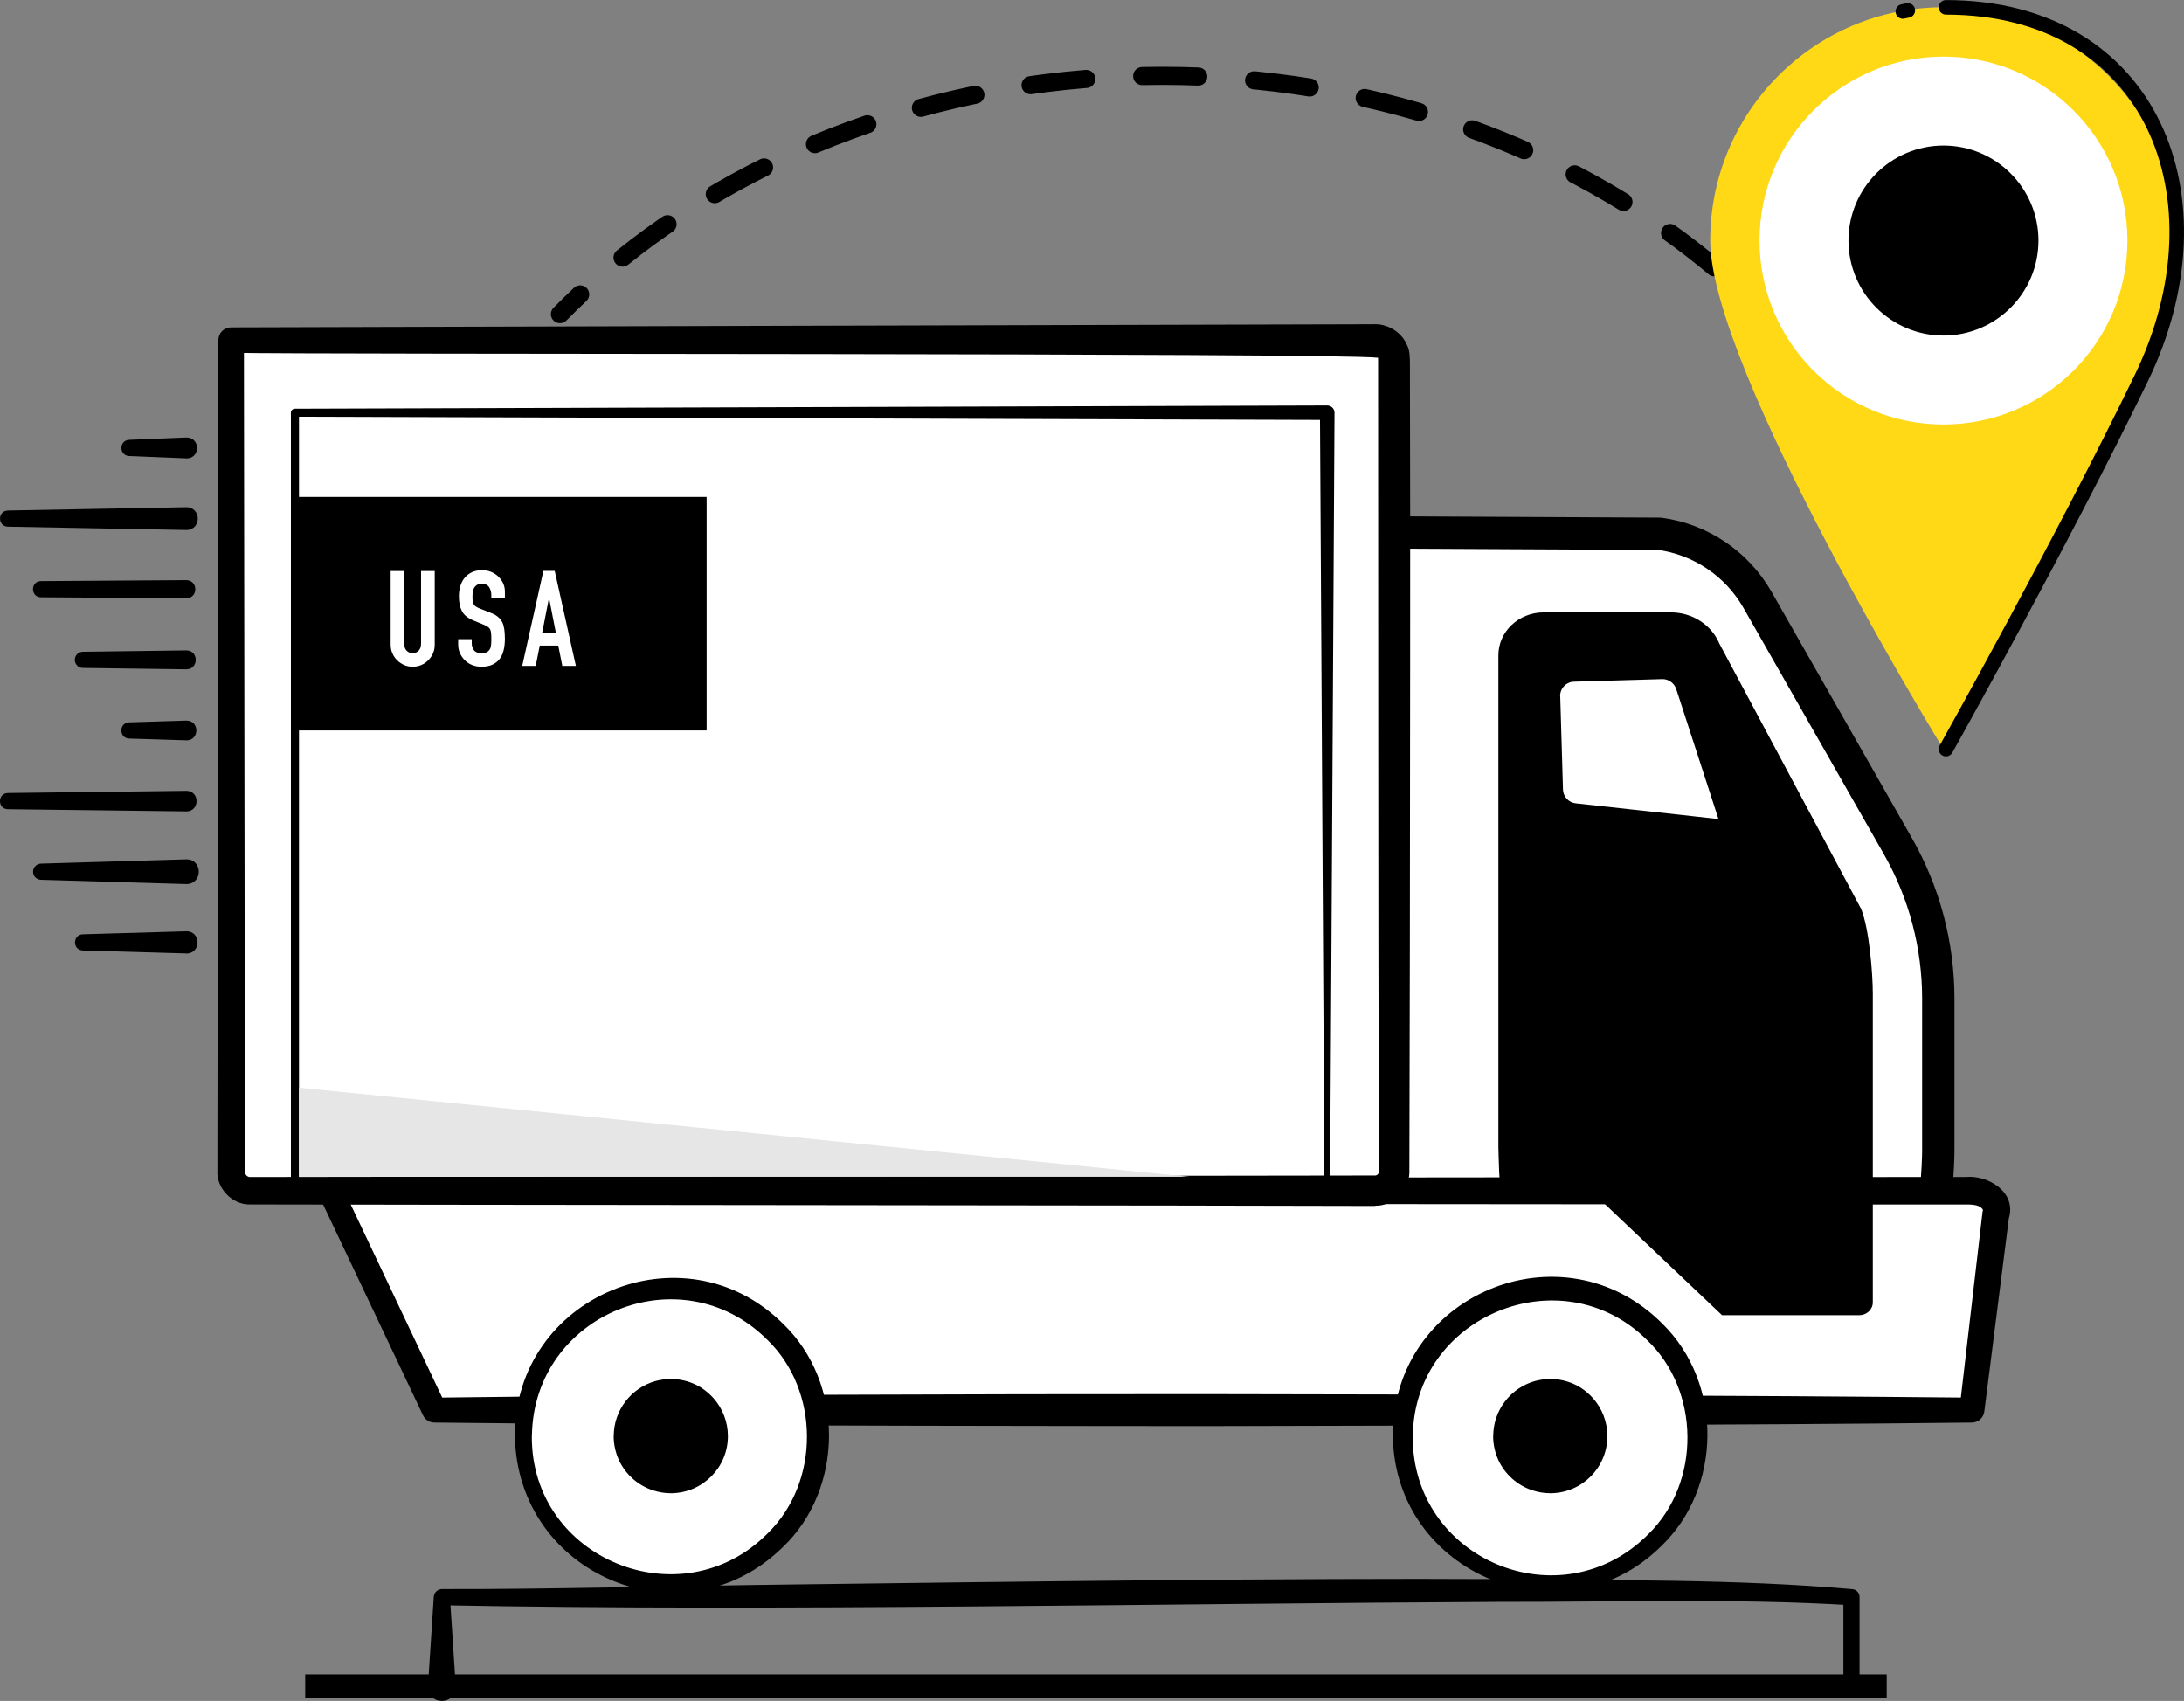
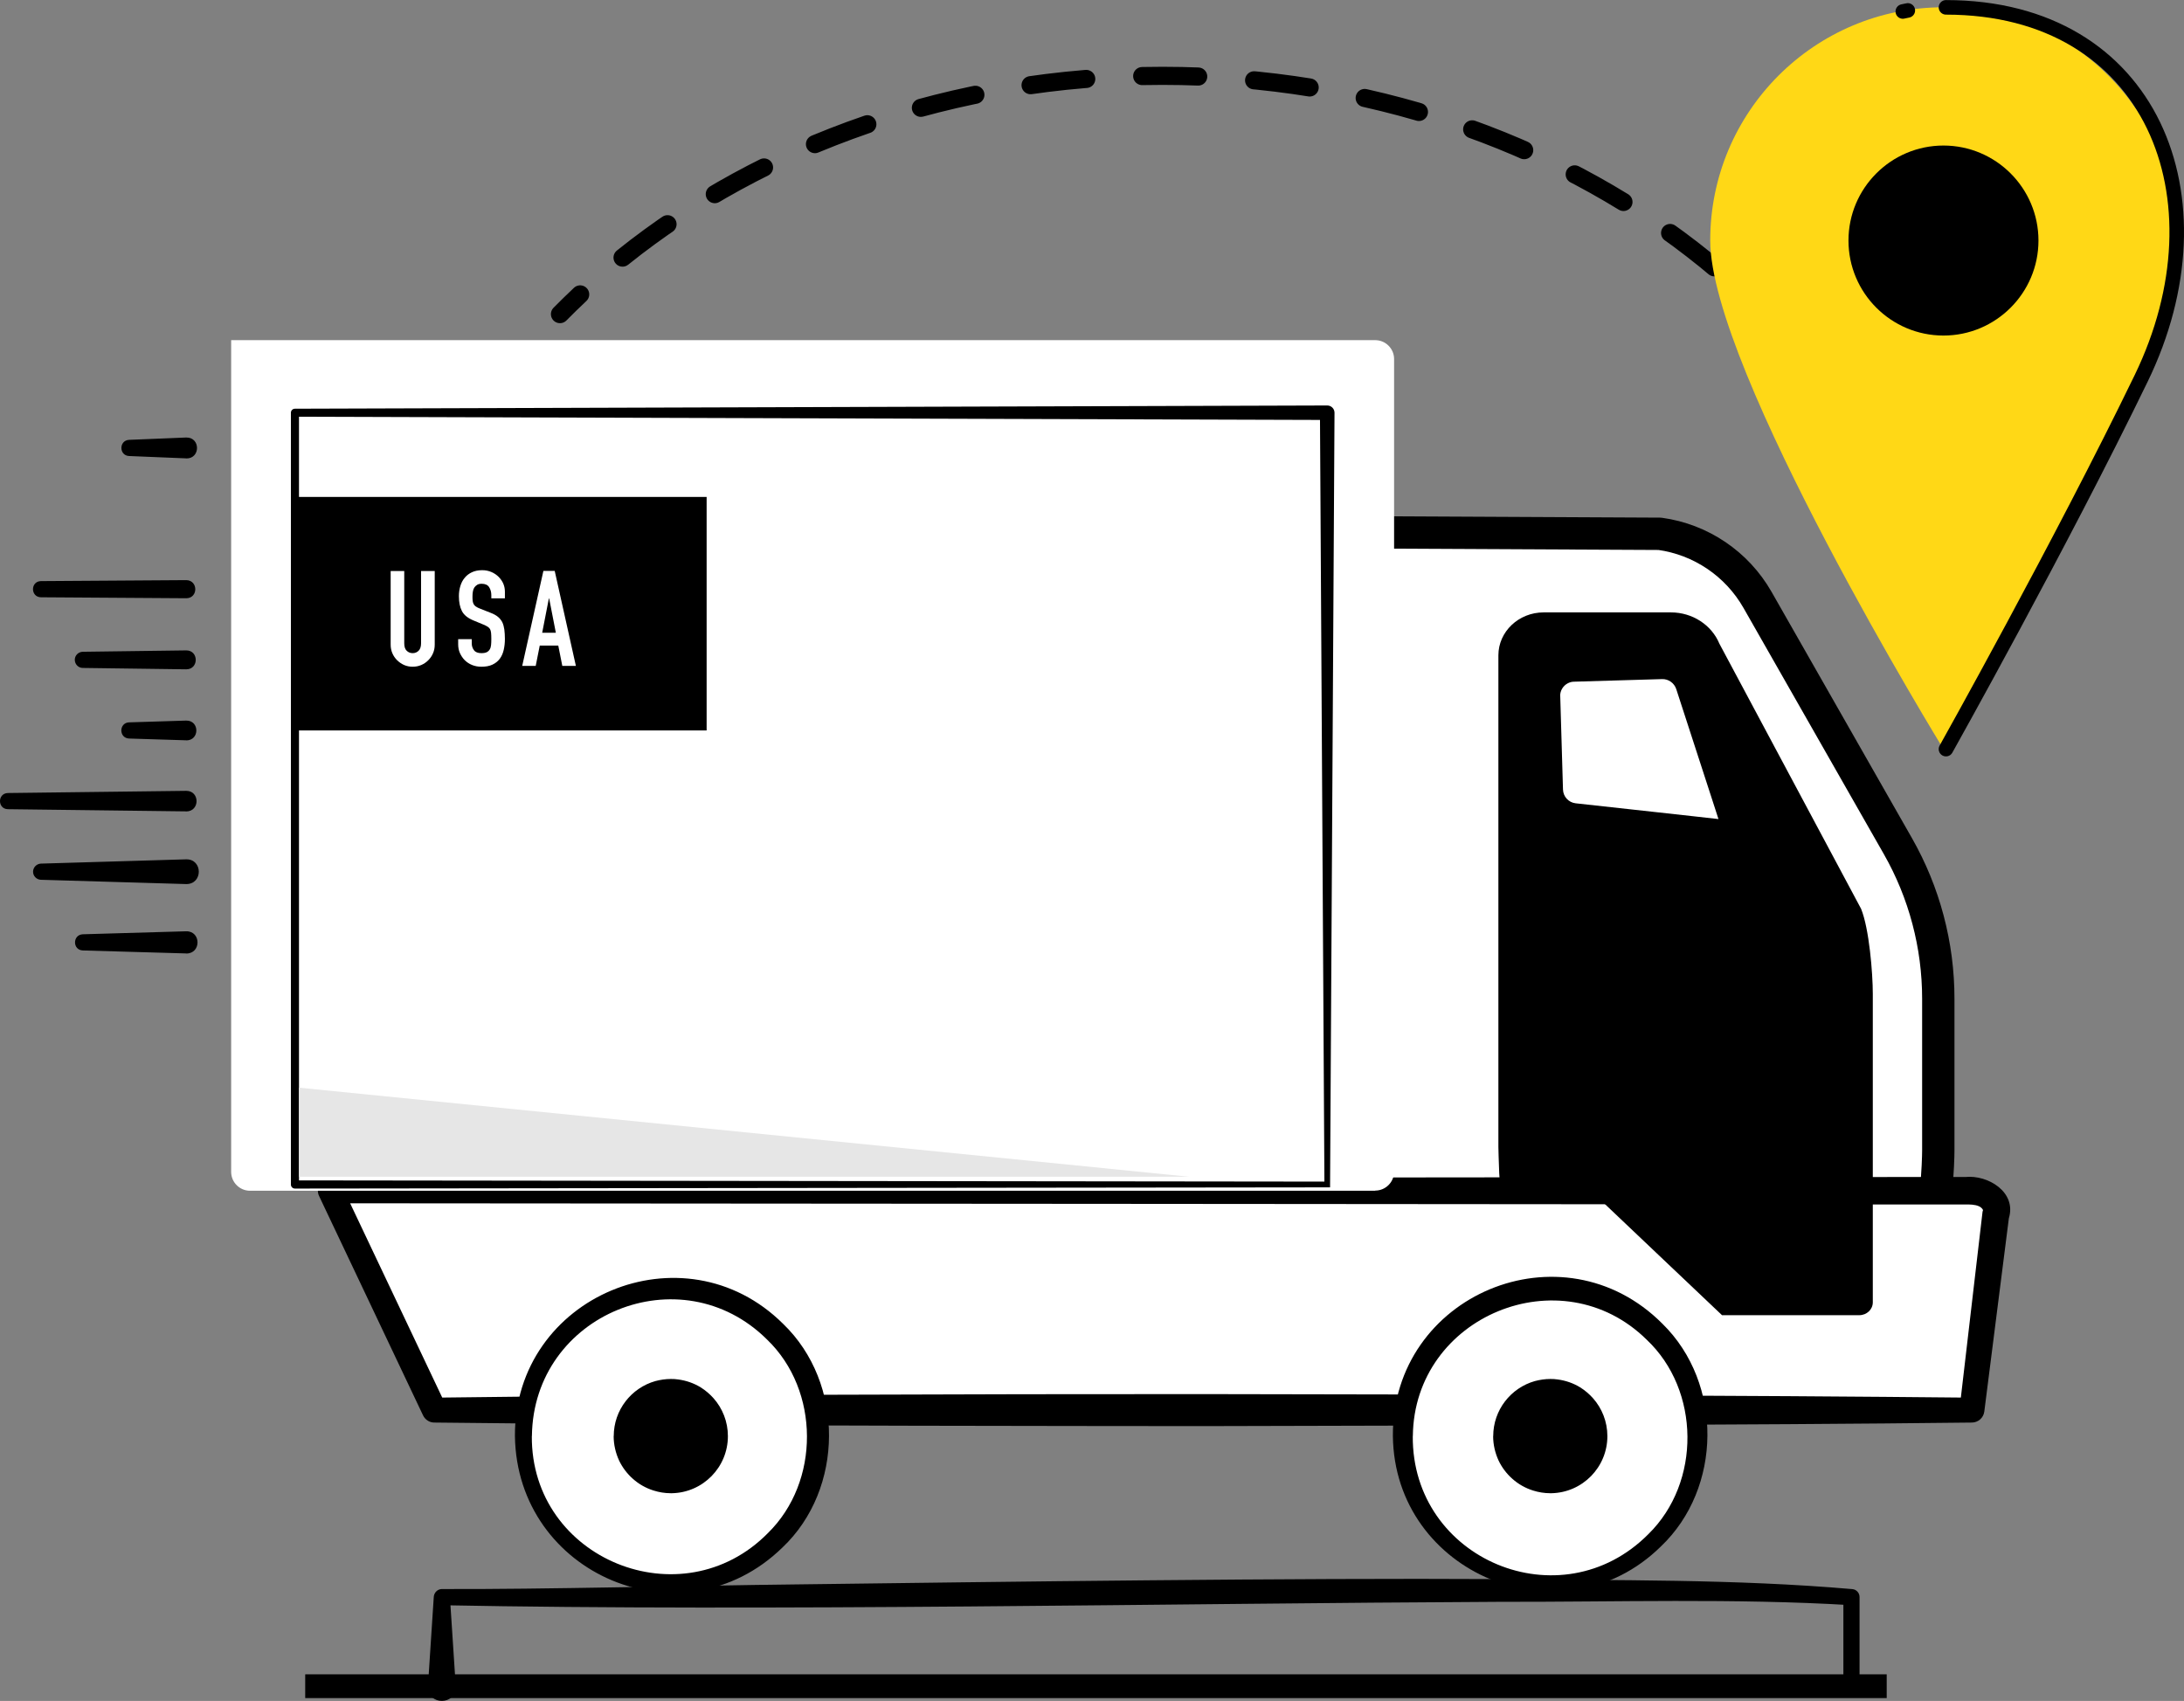
<svg xmlns="http://www.w3.org/2000/svg" viewBox="0 0 270.13 210.37" data-sanitized-data-name="Layer 1" data-name="Layer 1" id="Layer_1">
  <rect x="0" y="0" width="270.13" height="210.37" fill="#808080" stroke="none" />
  <path stroke-width="4" stroke-linejoin="round" stroke="#000" fill="#fff" d="M161.07,96.96l3.34-30.05c.05-.36.39-1.14.75-1.09l40.14.2c5.08.7,9.54,3.72,12.08,8.17l17.36,30.45c3.28,5.75,5,12.26,5,18.88v18.77c0,1.3-.24,8.74-1.54,8.74-1.05,0,2.16-.74,2.16.31l-4.87,18.52c0,1.59-1.29,2.88-2.88,2.88h-36.57s-37.69-14.94-37.69-14.94l2.01-51.4c0-3.16.23-6.32.7-9.45Z" />
  <g>
    <path stroke-width="0" fill="#fff" d="M246.84,150.27l-2.94,24.12H53.72l-3.77-7.94-9.09-19.19h202.8c2.15,0,3.72,1.49,3.17,3Z" />
    <path stroke-width="0" fill="#000" d="M248.47,150.66s-3.04,23.92-3.04,23.92c-.1.78-.76,1.35-1.53,1.36-27.46.33-67.22.36-95.09.44-15.59-.01-56.2-.05-71.31-.2-.02,0-23.77-.24-23.79-.24-.61,0-1.13-.37-1.38-.88l-12.86-27.13c-.49-.99.28-2.23,1.4-2.21,0,0,103.95-.08,103.95-.08,23.98.01,67.39-.07,90.96-.07,0,0,6.5,0,6.5,0,0,0,.81,0,.81,0,2.79-.29,6.36,1.87,5.38,5.1h0ZM245.21,149.88c.08-.27.06-.22.06-.23-.43-.88-2.15-.65-2.99-.68,0,0-6.5,0-6.5,0-53.11-.06-141.02-.1-194.92-.15,0,0,1.4-2.21,1.4-2.21l12.86,27.13s-1.4-.88-1.4-.88c26.46-.35,68.3-.45,95.09-.44,28.01.03,67.47.16,95.09.44,0,0-1.53,1.36-1.53,1.36l2.84-24.33h0Z" />
  </g>
  <g>
    <path stroke-width="0" fill="#fff" d="M170.1,147.27H30.92c-1.28,0-2.33-1.05-2.33-2.33V42.07h141.51c1.28,0,2.33,1.05,2.33,2.33v100.52c0,1.28-1.05,2.33-2.33,2.33Z" />
-     <path stroke-width="0" fill="#000" d="M170.1,149.15c-9.85-.06-131.58-.15-138.21-.19,0,0-.96,0-.96,0-2.2.06-4.19-2-4.04-4.2,0-.51,0-2.32,0-2.88.02-23.91.1-75.38.12-99.82,0-.87.7-1.57,1.57-1.57,9.59-.04,136.43-.38,141.24-.39,1.73-.1,3.45.89,4.16,2.48.45.78.4,1.87.41,2.74,0,0,0,1.95,0,1.95.07,19.17,0,50.91-.01,70.13-.02,7.13-.04,20.25-.06,27.27.14,2.34-1.86,4.5-4.23,4.45h0ZM170.1,145.38c.21,0,.42-.19.44-.4,0,0,0-.28,0-.28,0,0,0-3.9,0-3.9-.09-29.8-.06-66.71-.09-96.55-5.44-.64-131.83-.38-141.85-.62,0,0,1.57-1.56,1.57-1.56.03,24.67.09,75.69.12,99.82,0,0,0,1.92,0,1.92v.96c0,.21,0,.2.01.25.05.3.32.56.64.55,4.32,0,130.18-.18,139.17-.19h0Z" />
  </g>
  <path stroke-width="0" fill="#000" d="M231.64,122.94v38.13c0,.88-.75,1.59-1.67,1.59h-16.98l-6.01-5.7-.56-.53-8.61-8.17-1-.95-1.04-.05-10.17-.48c-.06-.02-.12-.8-.17-1.73,0-.01-.01-.02,0-.03-.06-1.37-.1-3.07-.1-3.17v-60.8c0-2.93,2.51-5.31,5.6-5.31h15.74c2.65,0,5.03,1.54,6,3.88l17.52,32.78c1,2.44,1.45,7.93,1.45,10.54Z" />
  <path stroke-width="0" fill="#fff" d="M192.98,86.12l.34,11.53c.03.88.69,1.6,1.56,1.7l6.55.72h0s3.37.37,3.37.37l4.71.52,3.04.34-.79-2.44-4.43-13.63c-.25-.76-.97-1.27-1.76-1.24l-10.89.32c-.28,0-.54.08-.77.2-.57.3-.96.91-.94,1.6Z" />
  <g>
    <g>
      <circle stroke-width="0" fill="#fff" transform="translate(-112.9 185.5) rotate(-67.27)" r="18.24" cy="177.61" cx="82.97" />
      <path stroke-width="0" fill="#000" d="M63.69,177.61c-.1-17.3,20.88-26.09,33.17-13.88,7.61,7.32,7.56,20.43-.09,27.67-12.36,12.03-32.84,3.37-33.08-13.79h0ZM65.78,177.61c-.11,15.26,18.55,22.81,29.2,12,6.48-6.35,6.43-17.64-.09-23.92-10.67-10.63-28.92-3.18-29.1,11.91h0Z" />
    </g>
    <path stroke-width="0" fill="#000" d="M75.9,177.61c0,1.08.25,2.1.67,3.02.41.86.99,1.63,1.7,2.26.74.66,1.61,1.16,2.58,1.46.67.21,1.38.33,2.12.33h.14c3.84-.08,6.92-3.21,6.92-7.06,0-1.79-.67-3.44-1.77-4.68-.46-.52-1-.98-1.59-1.35-.83-.51-1.78-.85-2.79-.98-.29-.05-.6-.06-.9-.06-.67,0-1.31.1-1.92.26-2.97.84-5.15,3.57-5.15,6.81Z" />
  </g>
  <g>
    <g>
      <circle stroke-width="0" fill="#fff" transform="translate(-46.16 285.83) rotate(-67.27)" r="18.24" cy="177.61" cx="191.75" />
      <path stroke-width="0" fill="#000" d="M172.28,177.61c-.11-17.5,21-26.3,33.35-13.88,7.5,7.36,7.38,20.34-.21,27.54-12.16,11.96-32.94,3.41-33.14-13.66h0ZM174.74,177.61c-.12,15.31,18.34,23,29.14,12.13,6.54-6.4,6.42-17.81-.21-24.05-10.56-10.42-28.77-2.94-28.92,11.92h0Z" />
    </g>
    <path stroke-width="0" fill="#000" d="M184.68,177.61c0,1.08.25,2.1.67,3.02.41.86.99,1.63,1.7,2.26.74.66,1.61,1.16,2.58,1.46.67.21,1.38.33,2.12.33h.14c3.84-.08,6.92-3.21,6.92-7.06,0-1.79-.67-3.44-1.77-4.68-.46-.52-1-.98-1.59-1.35-.83-.51-1.78-.85-2.79-.98-.29-.05-.6-.06-.9-.06-.67,0-1.31.1-1.92.26-2.97.84-5.15,3.57-5.15,6.81Z" />
  </g>
  <path stroke-width="0" fill="#000" d="M23.04,56.69l-7.08-.29c-1.26-.07-1.26-1.93,0-2,0,0,7.08-.29,7.08-.29,1.77-.03,1.77,2.62,0,2.59h0Z" />
-   <path stroke-width="0" fill="#000" d="M23.04,65.55l-22.07-.41c-1.28-.04-1.29-1.96,0-2,0,0,22.07-.41,22.07-.41,1.89,0,1.9,2.82,0,2.82h0Z" />
  <path stroke-width="0" fill="#000" d="M23.04,73.99l-17.98-.12c-1.3-.03-1.31-1.97,0-2,0,0,17.98-.12,17.98-.12,1.48.02,1.49,2.23,0,2.24h0Z" />
  <path stroke-width="0" fill="#000" d="M23.04,82.78l-12.8-.17c-.55,0-.99-.46-.99-1.01,0-.54.45-.98.99-.99l12.8-.17c1.56,0,1.56,2.34,0,2.34h0Z" />
  <path stroke-width="0" fill="#000" d="M23.04,91.56l-7.08-.22c-1.27-.06-1.27-1.94,0-2,0,0,7.08-.22,7.08-.22,1.66-.02,1.66,2.46,0,2.45h0Z" />
  <path stroke-width="0" fill="#000" d="M23.04,100.35l-22.07-.27c-1.29-.03-1.3-1.96,0-2,0,0,22.07-.27,22.07-.27,1.69,0,1.7,2.53,0,2.55h0Z" />
  <path stroke-width="0" fill="#000" d="M23.04,109.34l-17.98-.53c-.55-.02-.99-.48-.97-1.03.02-.53.45-.95.97-.97l17.98-.53c2.06-.02,2.07,3.07,0,3.06h0Z" />
  <path stroke-width="0" fill="#000" d="M23.04,117.92l-12.8-.37c-1.28-.05-1.28-1.94,0-2,0,0,12.8-.37,12.8-.37,1.85-.02,1.86,2.76,0,2.75h0Z" />
-   <path stroke-width="0" fill="#000" d="M52.93,208.55l.72-11.02c.02-.56.48-1.01,1.03-1,12.44.05,30.87-.43,43.54-.57,25.73-.33,61.84-.81,87.2-.66,14.62.19,29.07-.03,43.7,1.24.51.05.89.49.88.99,0,0,0,11.02,0,11.02,0,.55-.45,1-1,1s-1-.45-1-1v-11.02l.88.99c-14.35-.86-29.02-.38-43.45-.41-40.58.19-90.45,1.2-130.81.42,0,0,1.03-1,1.03-1,0,0,.72,11.02.72,11.02.1,2.4-3.51,2.44-3.44,0h0Z" />
+   <path stroke-width="0" fill="#000" d="M52.93,208.55l.72-11.02c.02-.56.48-1.01,1.03-1,12.44.05,30.87-.43,43.54-.57,25.73-.33,61.84-.81,87.2-.66,14.62.19,29.07-.03,43.7,1.24.51.05.89.49.88.99,0,0,0,11.02,0,11.02,0,.55-.45,1-1,1s-1-.45-1-1v-11.02l.88.99c-14.35-.86-29.02-.38-43.45-.41-40.58.19-90.45,1.2-130.81.42,0,0,1.03-1,1.03-1,0,0,.72,11.02.72,11.02.1,2.4-3.51,2.44-3.44,0h0" />
  <line stroke-width="2.94" stroke-linejoin="round" stroke="#000" fill="#fff" y2="208.55" x2="233.36" y1="208.55" x1="37.75" />
  <rect stroke-width="0" fill="#000" height="28.88" width="50.92" y="61.46" x="36.48" />
  <g>
    <path stroke-width="0" fill="#fff" d="M53.77,70.62v9.11c0,.39-.07.74-.21,1.06-.14.33-.33.61-.59.87-.25.25-.54.45-.87.59-.33.14-.68.21-1.06.21s-.72-.07-1.05-.21c-.32-.14-.61-.34-.87-.59-.25-.25-.45-.54-.59-.87-.14-.32-.21-.68-.21-1.06v-9.11h1.68v8.94c0,.42.1.73.3.92.2.2.45.3.74.3s.54-.1.74-.3c.2-.2.3-.51.3-.92v-8.94h1.68Z" />
    <path stroke-width="0" fill="#fff" d="M62.45,74h-1.68v-.38c0-.38-.09-.72-.27-1s-.49-.42-.92-.42c-.23,0-.42.04-.56.13-.14.09-.26.2-.35.33-.09.14-.15.31-.18.49s-.05.37-.05.57c0,.23,0,.42.02.58.02.15.06.29.12.41.07.12.16.23.29.31.13.09.3.18.52.26l1.29.51c.37.14.68.31.91.5.23.19.41.42.54.67.12.26.2.56.25.9.04.34.07.72.07,1.15,0,.5-.05.95-.15,1.38s-.26.78-.48,1.08c-.23.31-.53.55-.91.73s-.83.26-1.37.26c-.41,0-.79-.07-1.14-.21-.35-.14-.65-.34-.91-.59-.25-.25-.45-.55-.6-.88-.15-.33-.22-.7-.22-1.1v-.63h1.68v.53c0,.31.09.59.27.83.18.25.49.37.92.37.29,0,.51-.04.67-.12.16-.08.28-.2.37-.35.09-.15.14-.34.16-.55.02-.21.03-.45.03-.72,0-.31-.01-.56-.03-.76-.02-.2-.07-.36-.13-.48-.08-.12-.18-.22-.31-.3-.13-.08-.29-.16-.5-.25l-1.21-.5c-.73-.3-1.21-.69-1.46-1.18-.25-.49-.37-1.1-.37-1.84,0-.44.06-.86.18-1.25.12-.4.3-.74.54-1.02.23-.29.53-.51.88-.68.36-.17.78-.26,1.28-.26.42,0,.8.08,1.15.23.35.15.65.36.9.61.51.53.76,1.13.76,1.82v.83Z" />
    <path stroke-width="0" fill="#fff" d="M64.59,82.36l2.62-11.75h1.4l2.62,11.75h-1.68l-.5-2.52h-2.29l-.5,2.52h-1.68ZM68.75,78.26l-.83-4.26h-.03l-.83,4.26h1.68Z" />
  </g>
  <path stroke-width="0" fill="#000" d="M164.52,146.85l-128.04.15c-.28,0-.5-.22-.5-.5,0,0,0-95.45,0-95.45,0-.28.22-.5.5-.5l127.68-.4c.5,0,.9.4.9.9,0,0-.55,95.81-.55,95.81h0ZM163.81,146.14l-.55-95.1.9.9-127.68-.4.5-.5v95.45l-.5-.5,127.33.15h0Z" />
  <g>
    <path stroke-width="2.24" stroke-linejoin="round" stroke-linecap="round" stroke="#000" fill="none" d="M69.26,38.85c.82-.83,1.65-1.64,2.5-2.44" />
    <path stroke-width="2.24" stroke-linejoin="round" stroke-linecap="round" stroke-dasharray="0 0 6.93 6.93" stroke="#000" fill="none" d="M77,31.86c17.35-13.92,40.88-22.48,66.79-22.48,50.55,0,92.02,32.54,96.23,74" />
    <path stroke-width="2.24" stroke-linejoin="round" stroke-linecap="round" stroke="#000" fill="none" d="M240.29,86.84c.06,1.16.09,2.33.09,3.5" />
  </g>
  <g>
    <path stroke-width="0" fill="#ffd816" d="M269.23,29.75c0,15.93-28.85,62.9-28.85,62.9,0,0-28.85-46.96-28.85-62.9S224.44.9,240.38.9s28.85,12.92,28.85,28.85Z" />
-     <circle stroke-width="0" fill="#fff" r="22.75" cy="29.75" cx="240.38" />
    <path stroke-width="0" fill="#000" d="M240.38,41.5c-6.48,0-11.75-5.27-11.75-11.75s5.27-11.75,11.75-11.75,11.75,5.27,11.75,11.75-5.27,11.75-11.75,11.75Z" />
  </g>
  <g>
    <path stroke-width="1.8" stroke-linejoin="round" stroke-linecap="round" stroke="#000" fill="none" d="M240.69,92.65s14.2-25.35,24.15-45.87c10.78-22.23,1.33-45.87-24.15-45.87" />
    <path stroke-width="1.8" stroke-linejoin="round" stroke-linecap="round" stroke="#000" fill="none" d="M235.97,1.29s-.22.04-.62.13" />
  </g>
  <polygon stroke-width="0" fill="#e6e6e6" points="147.1 145.54 36.98 145.54 36.98 134.52 147.1 145.54 147.1 145.54" />
</svg>